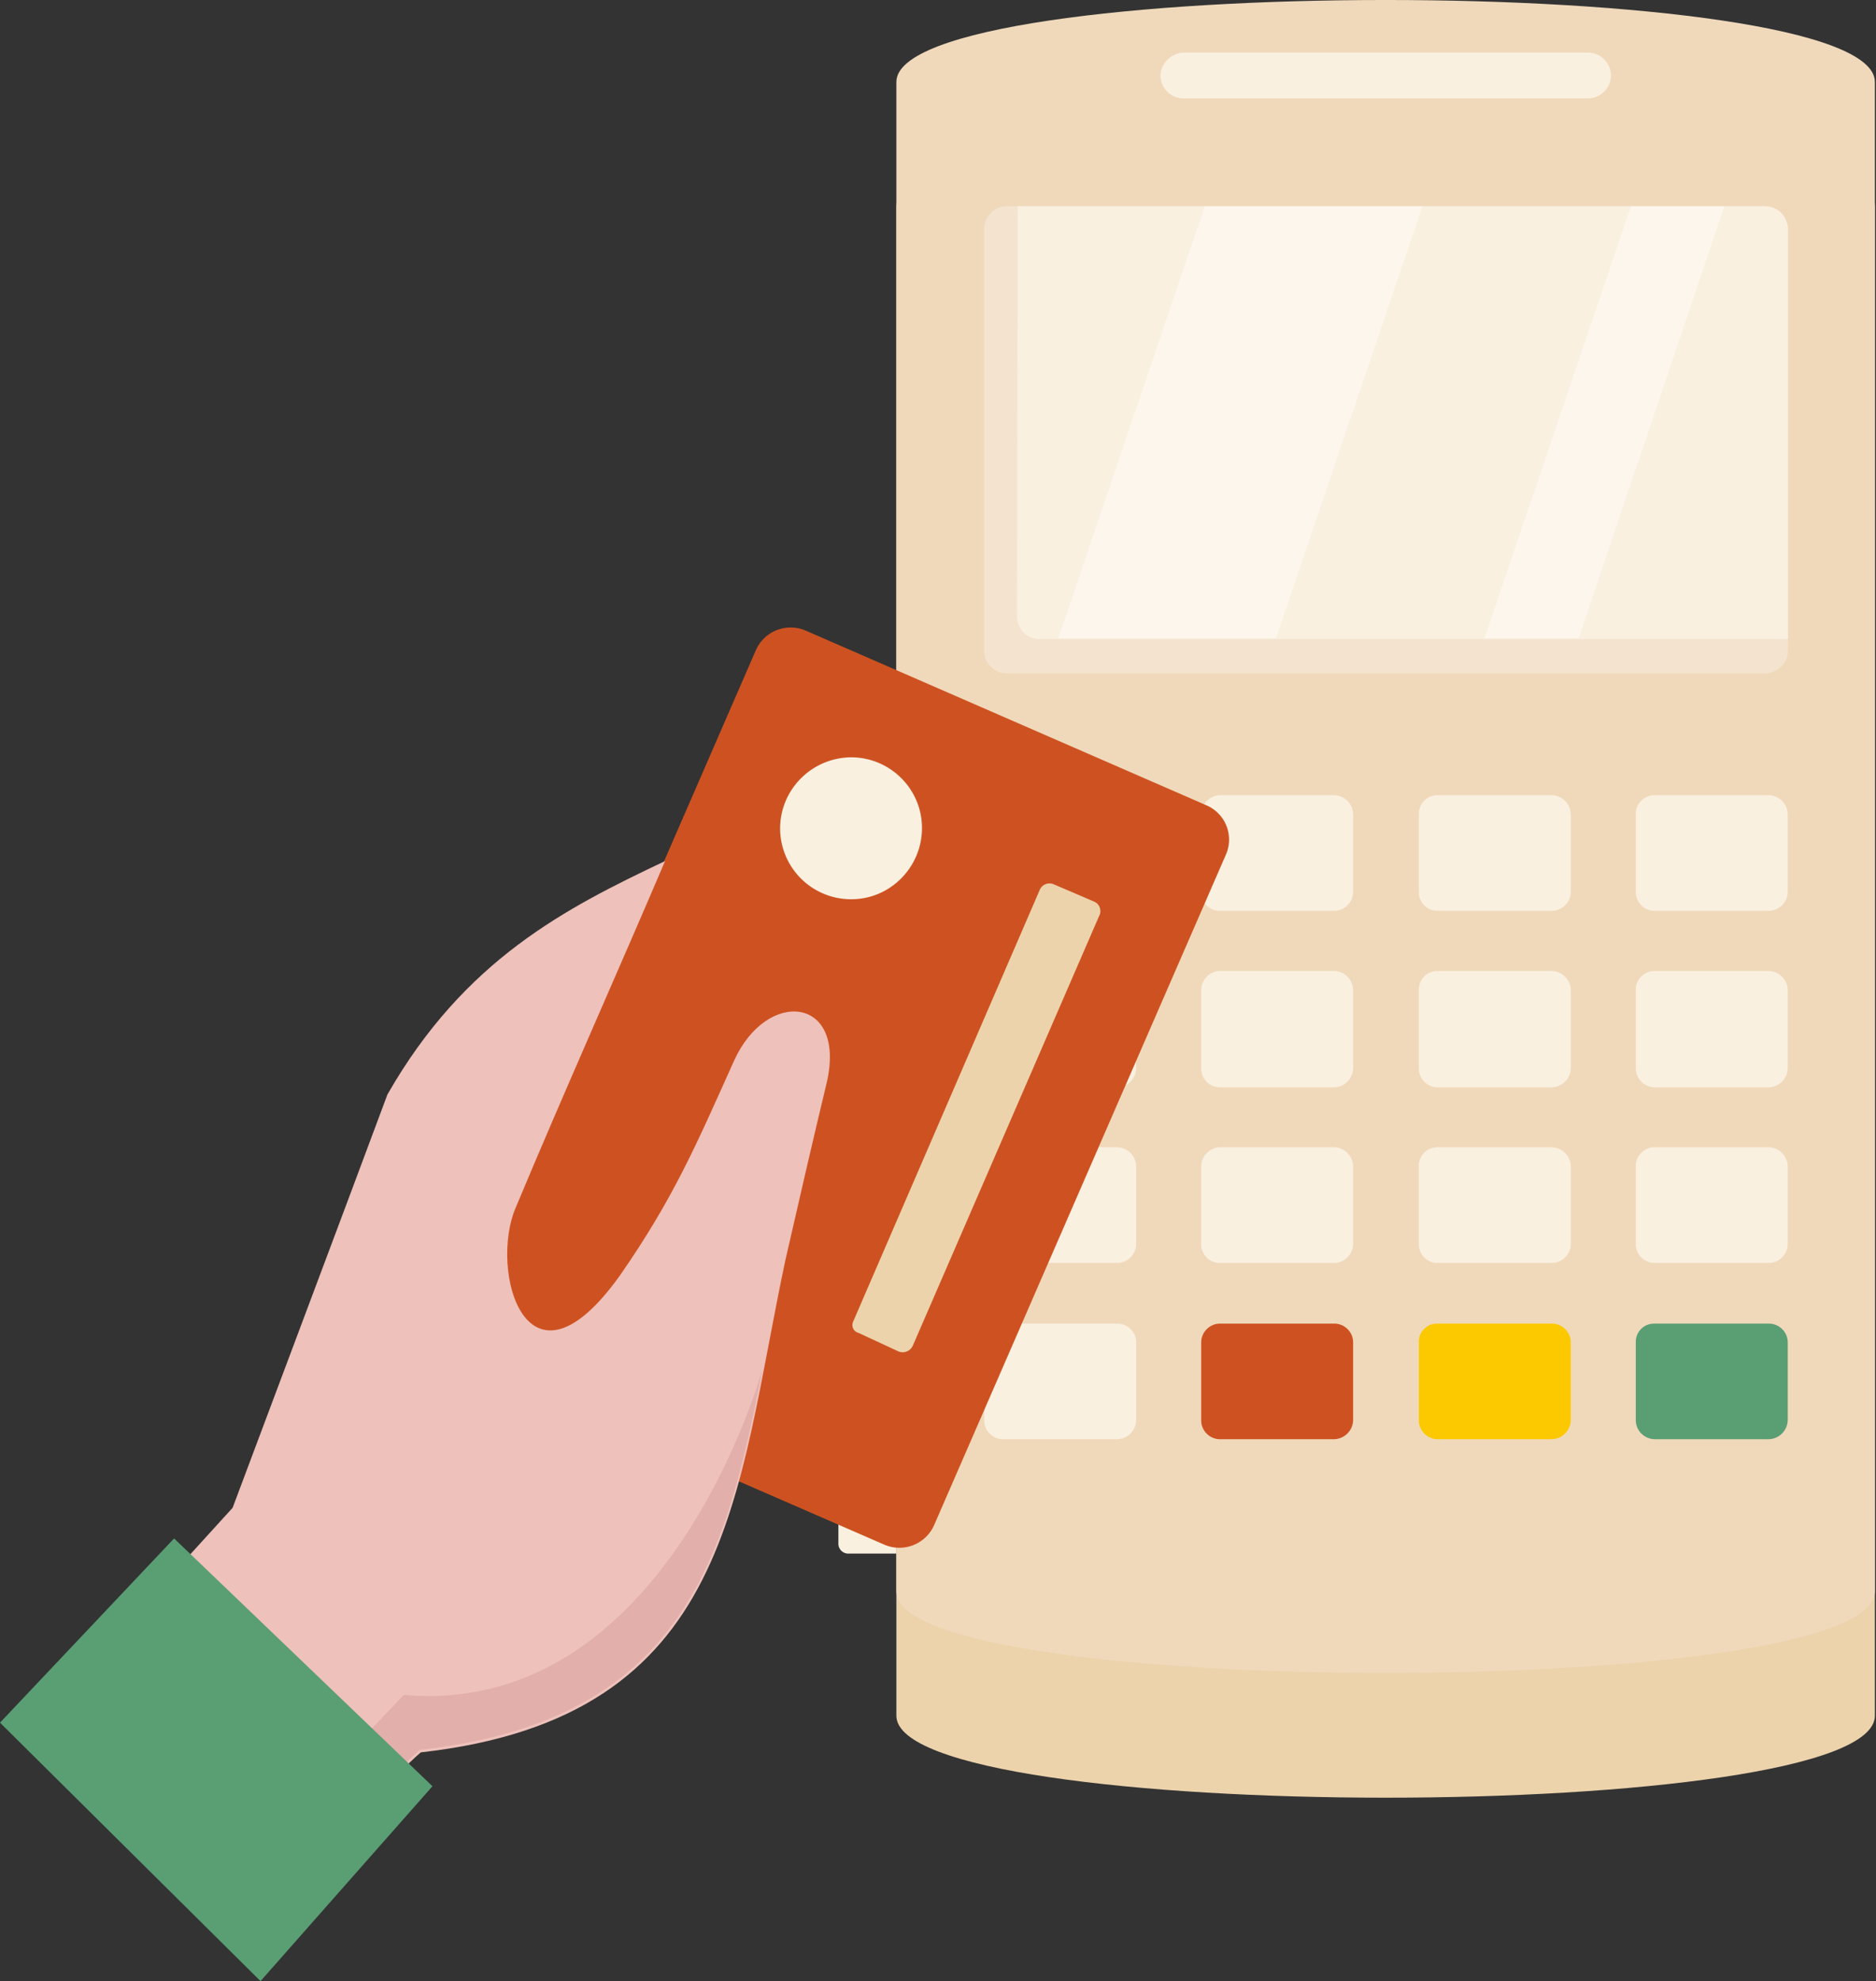
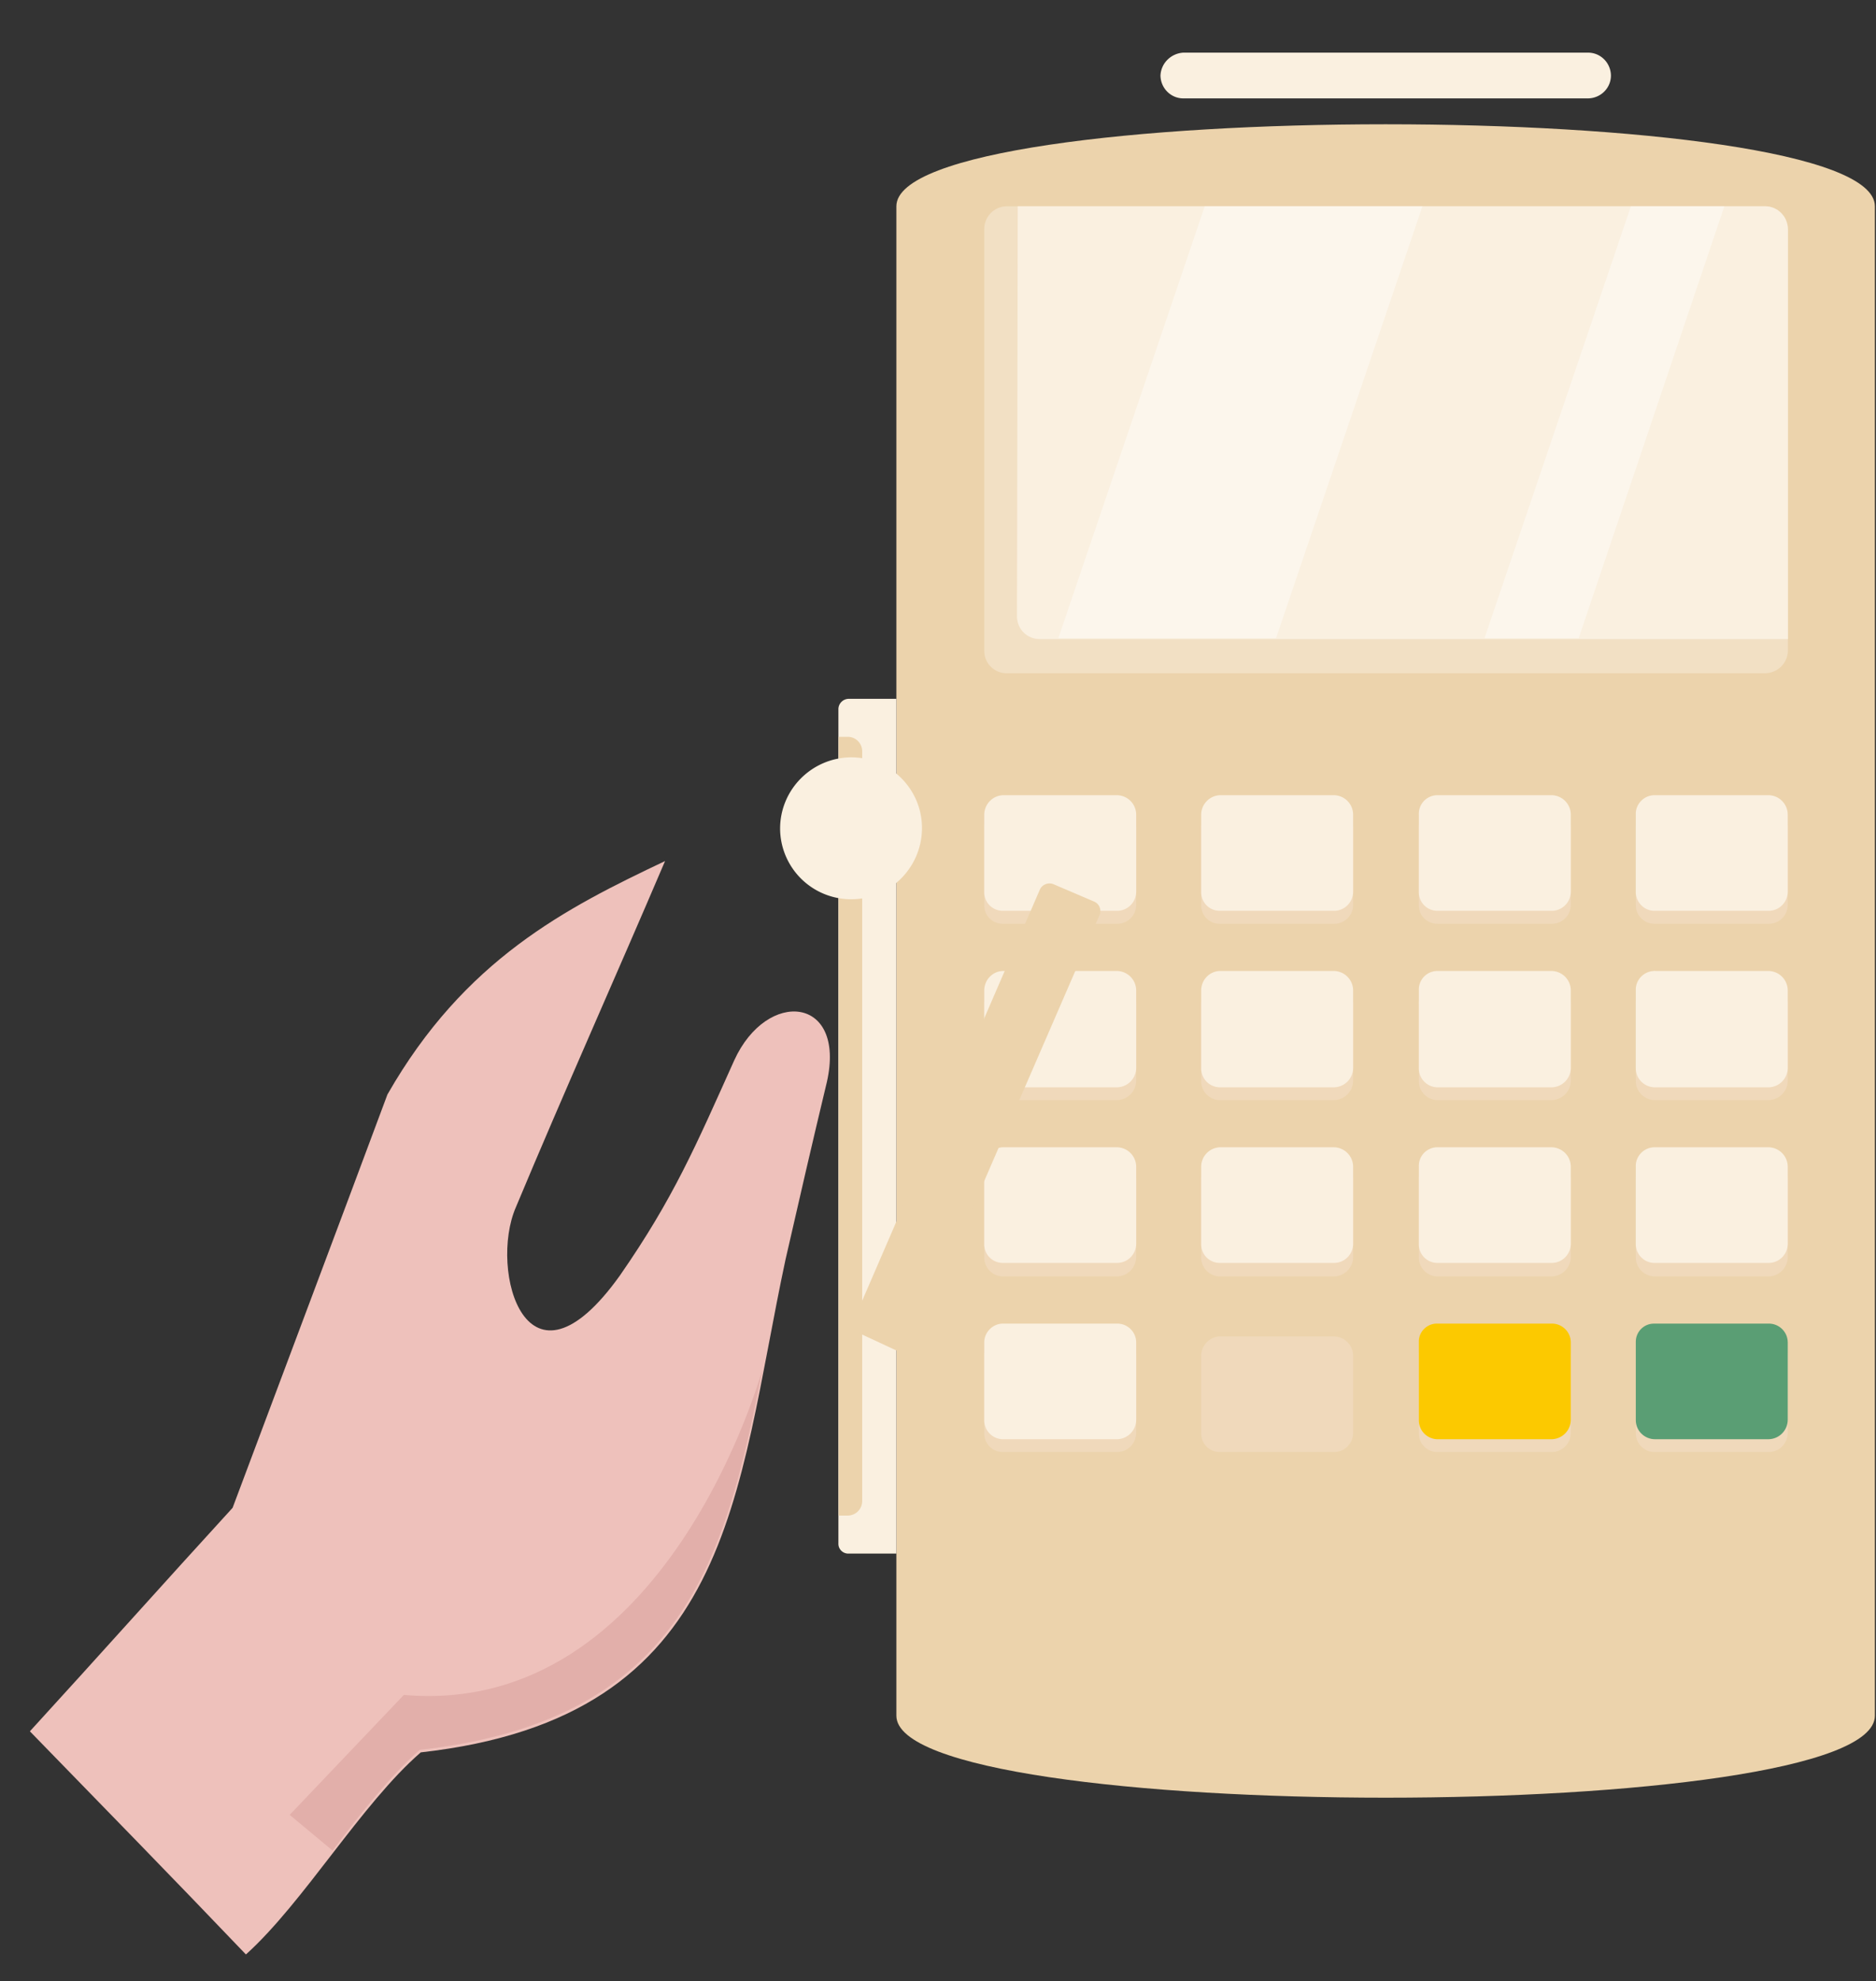
<svg xmlns="http://www.w3.org/2000/svg" viewBox="0 0 1042 1100">
  <rect x="0" y="0" width="1042" height="1100" fill="#333333" stroke="none" />
  <g fill="none" fill-rule="evenodd">
    <path fill="#ECD3AC" d="M1041.38 114.53v838.1c0 60.7-543.5 60.7-543.5 0v-838.1c0-60.7 543.5-60.7 543.5 0Z" />
-     <path fill="#F0D9BB" d="M1041.38 45.52v838.1c0 60.3-543.5 60.3-543.5 0V45.52c0-60.7 543.5-60.7 543.5 0Z" />
    <path fill="#F0D9BB" d="M677.48 546.63h63.4c5.9 0 10.7 4.7 10.7 10.6v42.9c-.1 5.9-4.8 10.6-10.7 10.7h-63.4a10.5 10.5 0 0 1-10.3-10.7v-42.8c.4-6.4 4.8-10.7 10.3-10.7Zm120.9 0h63.4c5.9 0 10.7 4.7 10.7 10.6v42.9c-.1 5.9-4.8 10.6-10.7 10.7h-63.4a10.5 10.5 0 0 1-10.3-10.7v-42.8a10.1 10.1 0 0 1 9.5-10.7h.8Zm120.9 0h63c5.9 0 10.7 4.7 10.7 10.6v42.9c-.1 5.9-4.8 10.6-10.7 10.7h-63c-5.9 0-10.7-4.7-10.7-10.6v-42.9c-.3-5.6 4-10.4 9.7-10.7h1Zm-362.3 0h63.4c5.9 0 10.7 4.7 10.7 10.6v42.9c-.1 5.9-4.8 10.6-10.7 10.7h-63.4a10.5 10.5 0 0 1-10.3-10.7v-42.8c.4-6.4 4.8-10.7 10.3-10.7Zm120.5 97.5h63.4c5.9.1 10.6 4.8 10.7 10.7v43.2c-.1 5.9-4.8 10.6-10.7 10.7h-63.4a10.5 10.5 0 0 1-10.3-10.7v-43.2c.1-5.7 4.6-10.4 10.3-10.7Zm120.9 0h63.4c5.9.1 10.6 4.8 10.7 10.7v43.2c-.1 5.9-4.8 10.6-10.7 10.7h-63.4a10.5 10.5 0 0 1-10.3-10.7v-43.2c-.2-5.7 4.2-10.5 10-10.7h.3Zm120.9 0h63c5.9.1 10.6 4.8 10.7 10.7v43.2c-.1 5.9-4.8 10.6-10.7 10.7h-63c-5.9 0-10.7-4.7-10.7-10.6v-43.3c-.2-5.7 4.4-10.5 10.1-10.7h.6Zm-362.3 0h63.4c5.9.1 10.6 4.8 10.7 10.7v43.2c-.1 5.9-4.8 10.6-10.7 10.7h-63.4a10.5 10.5 0 0 1-10.3-10.7v-43.2c.1-5.7 4.6-10.4 10.3-10.7Zm120.5 97.9h63.4c5.9.1 10.6 4.8 10.7 10.7v42.8c0 5.9-4.7 10.7-10.6 10.7h-63.5c-5.7 0-10.3-4.6-10.3-10.3v-43.21c.1-5.7 4.6-10.4 10.3-10.7Zm120.9 0h63.4c5.9.1 10.6 4.8 10.7 10.7v42.8c0 5.9-4.7 10.7-10.6 10.7h-63.5c-5.7 0-10.3-4.6-10.3-10.3v-43.21c-.2-5.7 4.2-10.5 10-10.7h.3Zm120.9 0h63c5.9.1 10.6 4.8 10.7 10.7v42.8c0 5.9-4.7 10.7-10.6 10.7h-63.1c-5.7.2-10.5-4.4-10.7-10.1v-43.4c-.2-5.7 4.4-10.5 10.1-10.7h.6Zm-362.3 0h63.4c5.9.1 10.6 4.8 10.7 10.7v42.8c0 5.9-4.7 10.7-10.6 10.7h-63.5c-5.7 0-10.3-4.6-10.3-10.3v-43.21c.1-5.7 4.6-10.4 10.3-10.7Zm120.5-293.3h63.4c5.9.1 10.6 4.8 10.7 10.7v43.2a10.5 10.5 0 0 1-10.7 10.3h-63.4c-5.7 0-10.3-4.5-10.3-10.2v-43.3c.1-5.8 4.6-10.4 10.3-10.7Zm120.9 0h63.4c5.9.1 10.6 4.8 10.7 10.7v43.2a10.5 10.5 0 0 1-10.7 10.3h-63.4c-5.7 0-10.3-4.5-10.3-10.2v-43.3c-.2-5.7 4.2-10.5 10-10.7h.3Zm120.9 0h63c5.9.1 10.6 4.8 10.7 10.7v43.2a10.5 10.5 0 0 1-10.7 10.3h-63c-5.7.2-10.5-4.3-10.7-10v-43.5c-.2-5.7 4.4-10.5 10.1-10.7h.6Zm-362.3 0h63.4c5.9.1 10.6 4.8 10.7 10.7v43.2a10.5 10.5 0 0 1-10.7 10.3h-63.4c-5.7 0-10.3-4.5-10.3-10.2v-43.3c.1-5.8 4.6-10.4 10.3-10.7Z" />
    <path fill="#FFF" d="M558.98 114.53h421.4c7 0 12.6 5.7 12.7 12.7v233.9c0 7-5.7 12.6-12.7 12.7h-421.4c-6.9-.1-12.4-5.7-12.3-12.6v-234c0-6.9 5.4-12.5 12.3-12.7Z" opacity=".29" />
    <path fill="#FAF0E0" d="M565.28 114.53h415.1c7 0 12.6 5.7 12.7 12.7v227.6h-415.5c-6.9.1-12.5-5.3-12.7-12.2v-.1l.4-228Z" />
    <path fill="#FFF" d="M669.17 114.53h120.9l-81.3 239.8h-120.9l81.3-239.8Zm236.7 0h51.9l-80.9 239.8h-52.3l81.3-239.8Z" opacity=".4" />
    <path fill="#FAF0E0" d="M657.27 29.23h224.8c7 0 12.6 5.7 12.7 12.7 0 7-5.7 12.6-12.7 12.7h-224.8c-7 0-12.6-5.7-12.7-12.7.3-6.8 5.8-12.3 12.7-12.7ZM556.98 441.52h63.4c5.9.1 10.6 4.8 10.7 10.7v42.8c0 5.9-4.7 10.7-10.6 10.7h-63.5c-5.7 0-10.3-4.6-10.3-10.3v-43.19c.1-5.7 4.6-10.4 10.3-10.7Zm362.3 0h63c5.9.1 10.6 4.8 10.7 10.7v42.8c0 5.9-4.7 10.7-10.6 10.7h-63.1c-5.7.2-10.5-4.4-10.7-10.1v-43.4c-.2-5.7 4.4-10.5 10.1-10.7h.6Zm-120.9 0h63.4c5.9.1 10.6 4.8 10.7 10.7v42.8c0 5.9-4.7 10.7-10.6 10.7h-63.5c-5.7 0-10.3-4.6-10.3-10.3v-43.19c-.2-5.7 4.2-10.5 10-10.7h.3Zm-120.9 0h63.4c5.9.1 10.6 4.8 10.7 10.7v42.8c0 5.9-4.7 10.7-10.6 10.7h-63.5c-5.7 0-10.3-4.6-10.3-10.3v-43.19c.1-5.7 4.6-10.4 10.3-10.7Zm-120.5 293.4h63.4c5.8-.1 10.6 4.5 10.7 10.3v43.2c-.1 5.9-4.8 10.6-10.7 10.7h-63.4a10.5 10.5 0 0 1-10.3-10.7v-43.2c.1-5.6 4.7-10.2 10.3-10.3Z" />
    <path fill="#5A9E74" d="M919.28 734.92h63c5.8-.1 10.6 4.5 10.7 10.3v43.2c-.1 5.9-4.8 10.6-10.7 10.7h-63c-5.9 0-10.7-4.7-10.7-10.6v-43.29c-.1-5.6 4.3-10.2 9.9-10.3h.8Z" />
-     <path fill="#FCC900" d="M798.38 734.92h63.4c5.8-.1 10.6 4.5 10.7 10.3v43.2c-.1 5.9-4.8 10.6-10.7 10.7h-63.4a10.5 10.5 0 0 1-10.3-10.7v-43.2c-.2-5.5 4.2-10.1 9.7-10.3h.6Z" />
-     <path fill="#CE5221" d="M677.48 734.92h63.4c5.8-.1 10.6 4.5 10.7 10.3v43.2c-.1 5.9-4.8 10.6-10.7 10.7h-63.4a10.5 10.5 0 0 1-10.3-10.7v-43.2c.1-5.6 4.7-10.2 10.3-10.3Z" />
+     <path fill="#FCC900" d="M798.38 734.92h63.4c5.8-.1 10.6 4.5 10.7 10.3v43.2c-.1 5.9-4.8 10.6-10.7 10.7h-63.4a10.5 10.5 0 0 1-10.3-10.7v-43.2c-.2-5.5 4.2-10.1 9.7-10.3Z" />
    <path fill="#FAF0E0" d="M556.98 637.02h63.4c5.9.1 10.6 4.8 10.7 10.7v42.8c0 5.9-4.7 10.7-10.6 10.7h-63.5c-5.7 0-10.3-4.6-10.3-10.3v-43.2c.1-5.8 4.6-10.4 10.3-10.7Zm362.3 0h63c5.9.1 10.6 4.8 10.7 10.7v42.8c0 5.9-4.7 10.7-10.6 10.7h-63.1c-5.7.2-10.5-4.4-10.7-10.1v-43.4c-.2-5.7 4.4-10.5 10.1-10.7h.6Zm-120.9 0h63.4c5.9.1 10.6 4.8 10.7 10.7v42.8c0 5.9-4.7 10.7-10.6 10.7h-63.5c-5.7 0-10.3-4.6-10.3-10.3v-43.2c-.2-5.7 4.2-10.5 10-10.7h.3Zm-120.9 0h63.4c5.9.1 10.6 4.8 10.7 10.7v42.8c0 5.9-4.7 10.7-10.6 10.7h-63.5c-5.7 0-10.3-4.6-10.3-10.3v-43.2c.1-5.8 4.6-10.4 10.3-10.7Zm-120.5-97.89h63.4c5.9.1 10.6 4.8 10.7 10.7v43.2c-.1 5.9-4.8 10.6-10.7 10.7h-63.4a10.5 10.5 0 0 1-10.3-10.7v-43.2c.1-5.8 4.6-10.5 10.3-10.7Zm362.3 0h63c5.9.1 10.6 4.8 10.7 10.7v43.2c-.1 5.9-4.8 10.6-10.7 10.7h-63c-5.9 0-10.7-4.7-10.7-10.6v-43.3c-.2-5.7 4.4-10.5 10.1-10.7.3-.1.4-.1.6 0Zm-120.9 0h63.4c5.9.1 10.6 4.8 10.7 10.7v43.2c-.1 5.9-4.8 10.6-10.7 10.7h-63.4a10.5 10.5 0 0 1-10.3-10.7v-43.2c-.2-5.7 4.2-10.5 10-10.7h.3Zm-120.9 0h63.4c5.9.1 10.6 4.8 10.7 10.7v43.2c-.1 5.9-4.8 10.6-10.7 10.7h-63.4a10.5 10.5 0 0 1-10.3-10.7v-43.2c.1-5.8 4.6-10.5 10.3-10.7Zm-179.6-151.11h-26.6c-3 .1-5.5 2.5-5.6 5.6v463.4c-.1 3 2.3 5.5 5.3 5.6h26.9v-474.6Z" />
    <path fill="#ECD3AC" d="M465.78 409.02v432.5h5.2c4.4-.1 8-3.7 7.9-8.2v-415.9c.2-4.4-3.3-8.2-7.8-8.3h-5.3v-.1Z" />
-     <path fill="#CE5221" d="m257.7 733.7 162.1-372.6a21.11 21.11 0 0 1 27.4-11.1L670 447.1a20.71 20.71 0 0 1 11.1 27L518.9 846.7a21.11 21.11 0 0 1-27.4 11.1l-223.1-97.1a20.3 20.3 0 0 1-10.8-26.7c0-.1 0-.2.1-.3Z" />
    <path fill="#EEC1BB" d="M16.6 961.3c37.7-41.2 74.9-82.9 112.6-124.1 28.5-76.1 57.5-153 86-229.5 42.8-74.9 99.1-103.5 154.2-129.6-27.4 64.2-55.9 127.7-82.9 192.3-15.1 34.9 5.9 110.6 57.9 37.7 29.7-42.8 42-71.7 63.4-119.3 18.2-40 62.2-35.7 51.5 11.9-7.9 32.9-15.5 65.8-23 98.7-27.8 130-28.5 254.1-202.6 273.6-32.9 28.5-65 83.3-97.1 112.2-40.3-42.2-80.3-83.1-120-123.9Z" />
    <path fill="#E2AFAA" d="M423.4 760.7C402.8 866.2 379 955.3 233.1 971.6c-16.3 14.3-32.5 34.9-48.4 55.9l-23.8-19.8 63.4-66.6c146 12.7 198.7-179.6 199.1-180.4Z" />
-     <path fill="#5A9E74" d="m96.7 854.2 143.5 137.6-95.5 108.2L0 956.5z" />
    <path fill="#FAF0E0" d="M472.9 420.5c21.8.1 39.4 17.9 39.2 39.6-.2 21.7-17.9 39.4-39.6 39.2a39.4 39.4 0 0 1-39.2-39.2c0-21.8 17.7-39.5 39.6-39.6Z" />
    <path fill="#ECD3AC" d="m474.1 733.3 103.5-239.4c1.4-3 5-4.2 7.9-2.8l22.2 9.5c2.9 1.2 4.2 4.5 3.1 7.4l-.3.6L507 747.2a6.2 6.2 0 0 1-7.9 3.2l-22.2-10.3c-2.4-.6-3.9-3-3.3-5.4.1-.5.3-1 .5-1.4Z" />
  </g>
</svg>